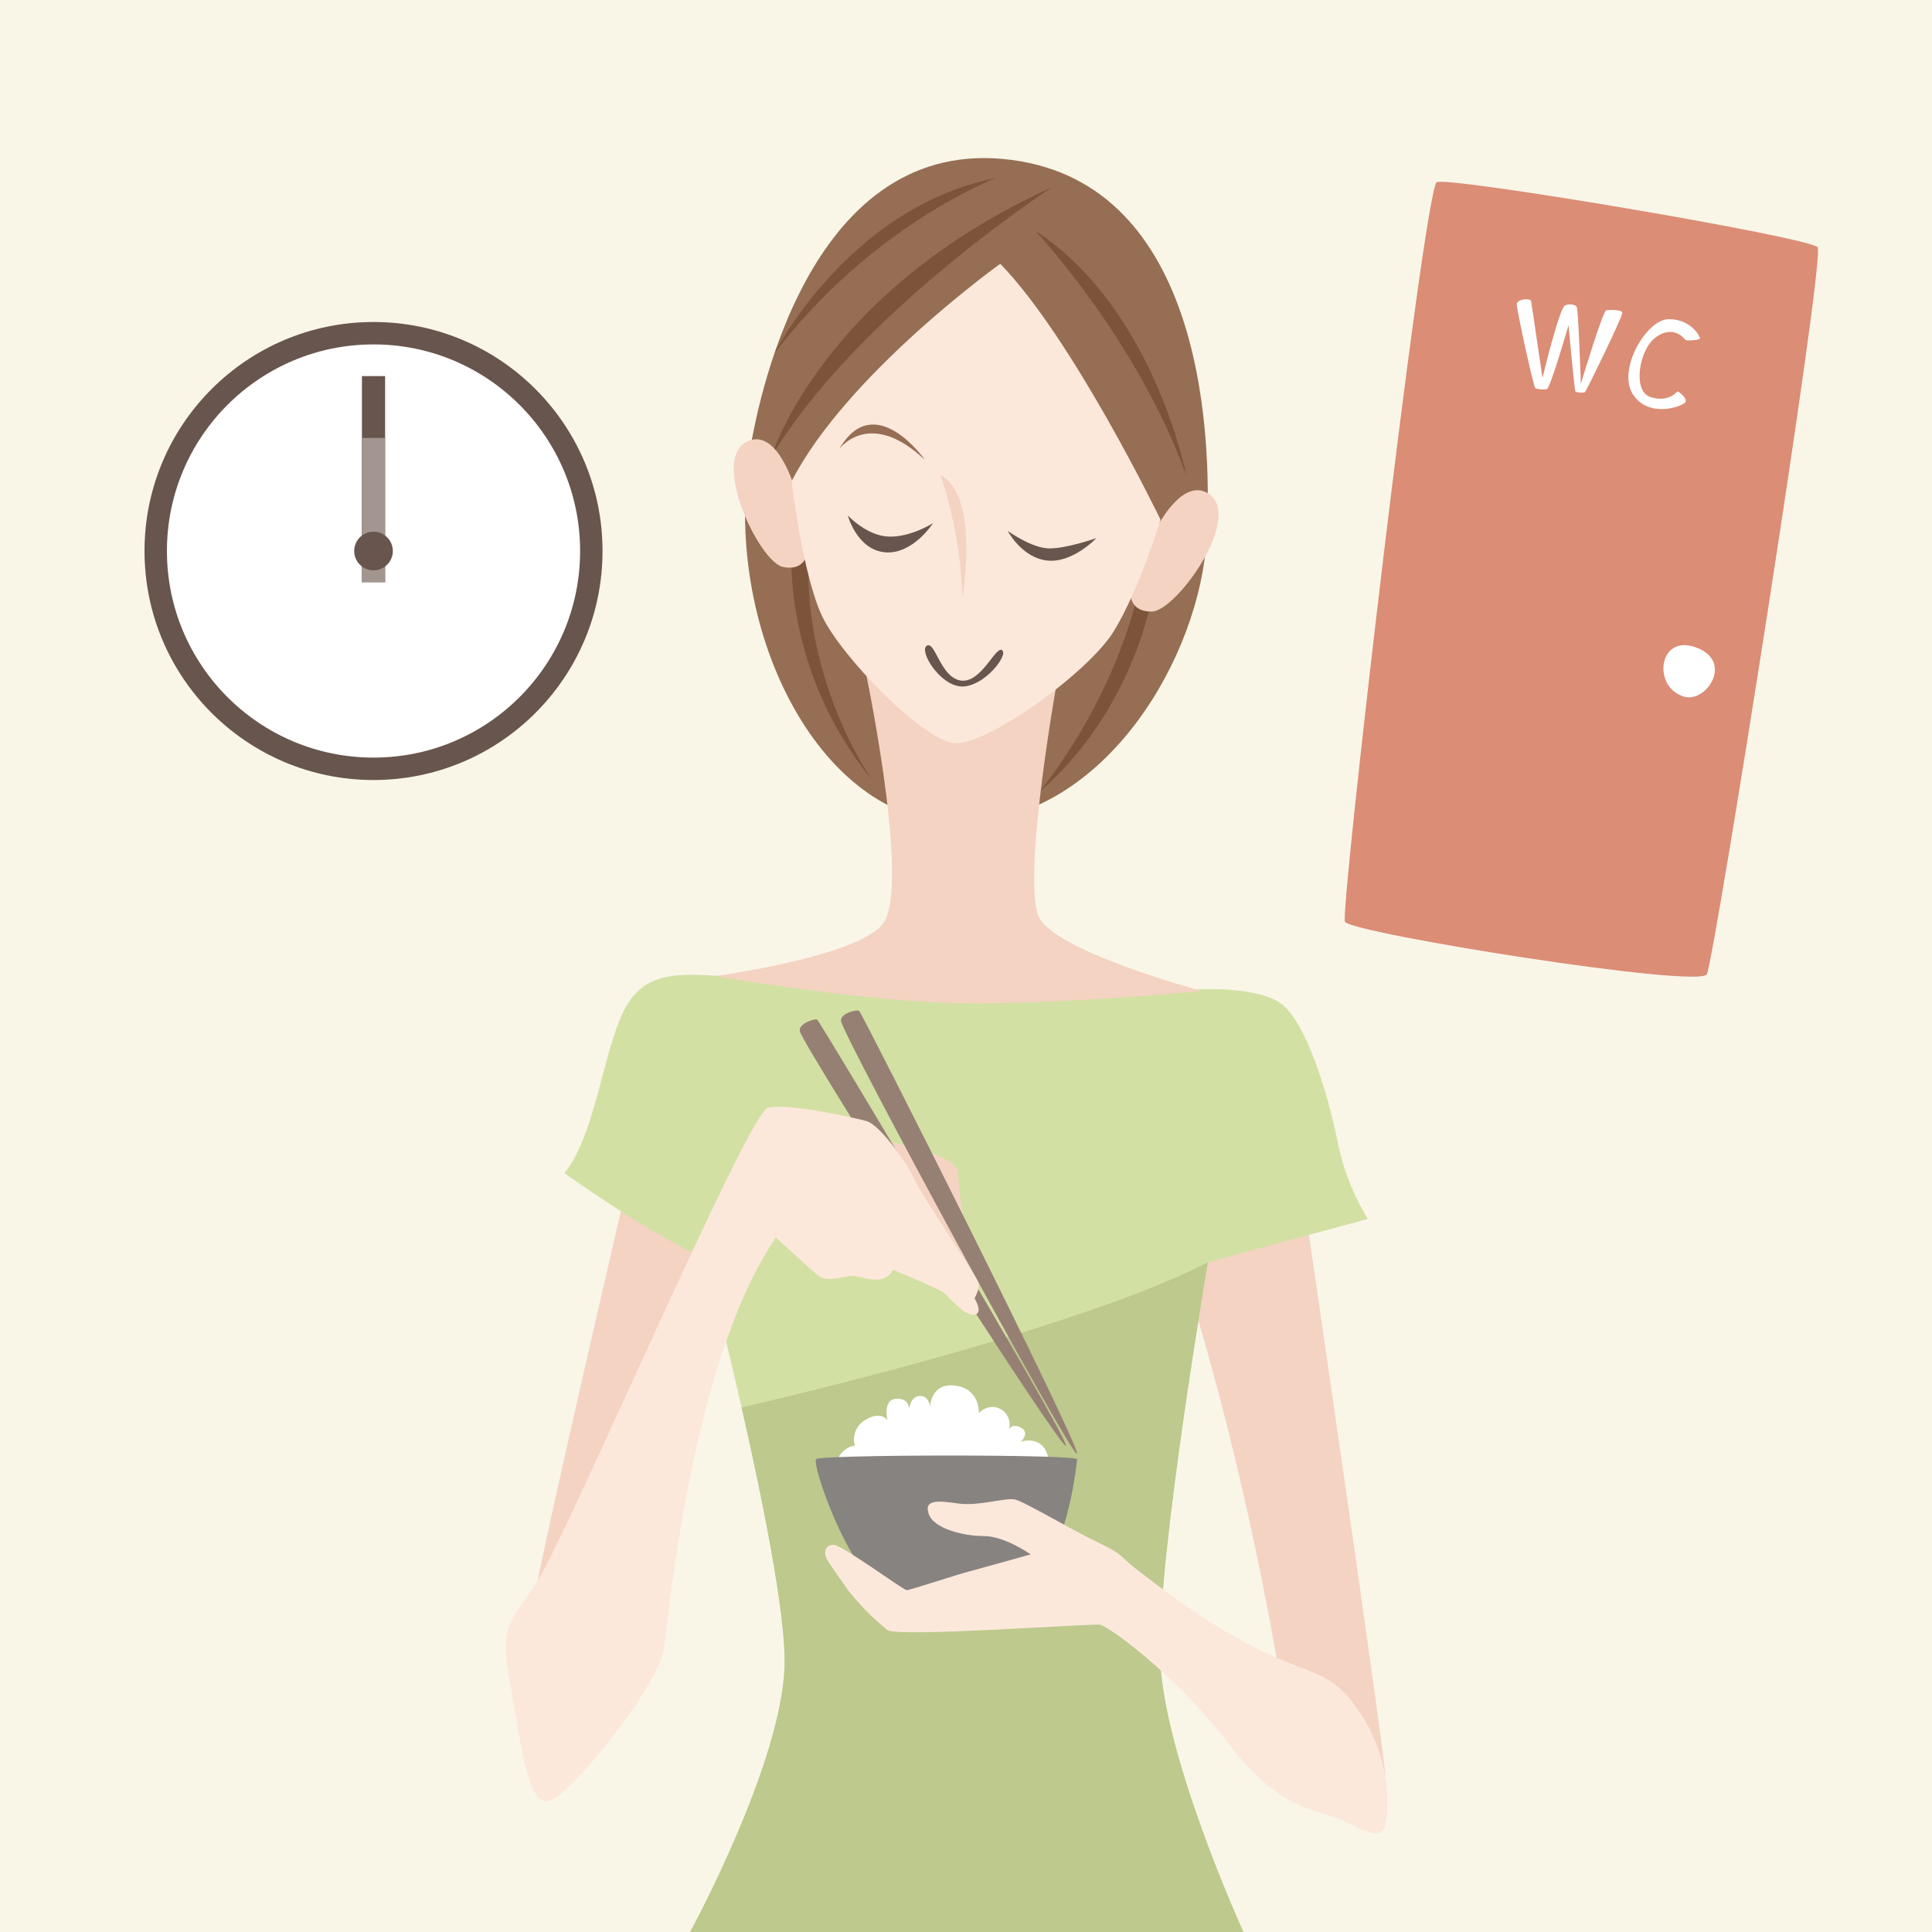
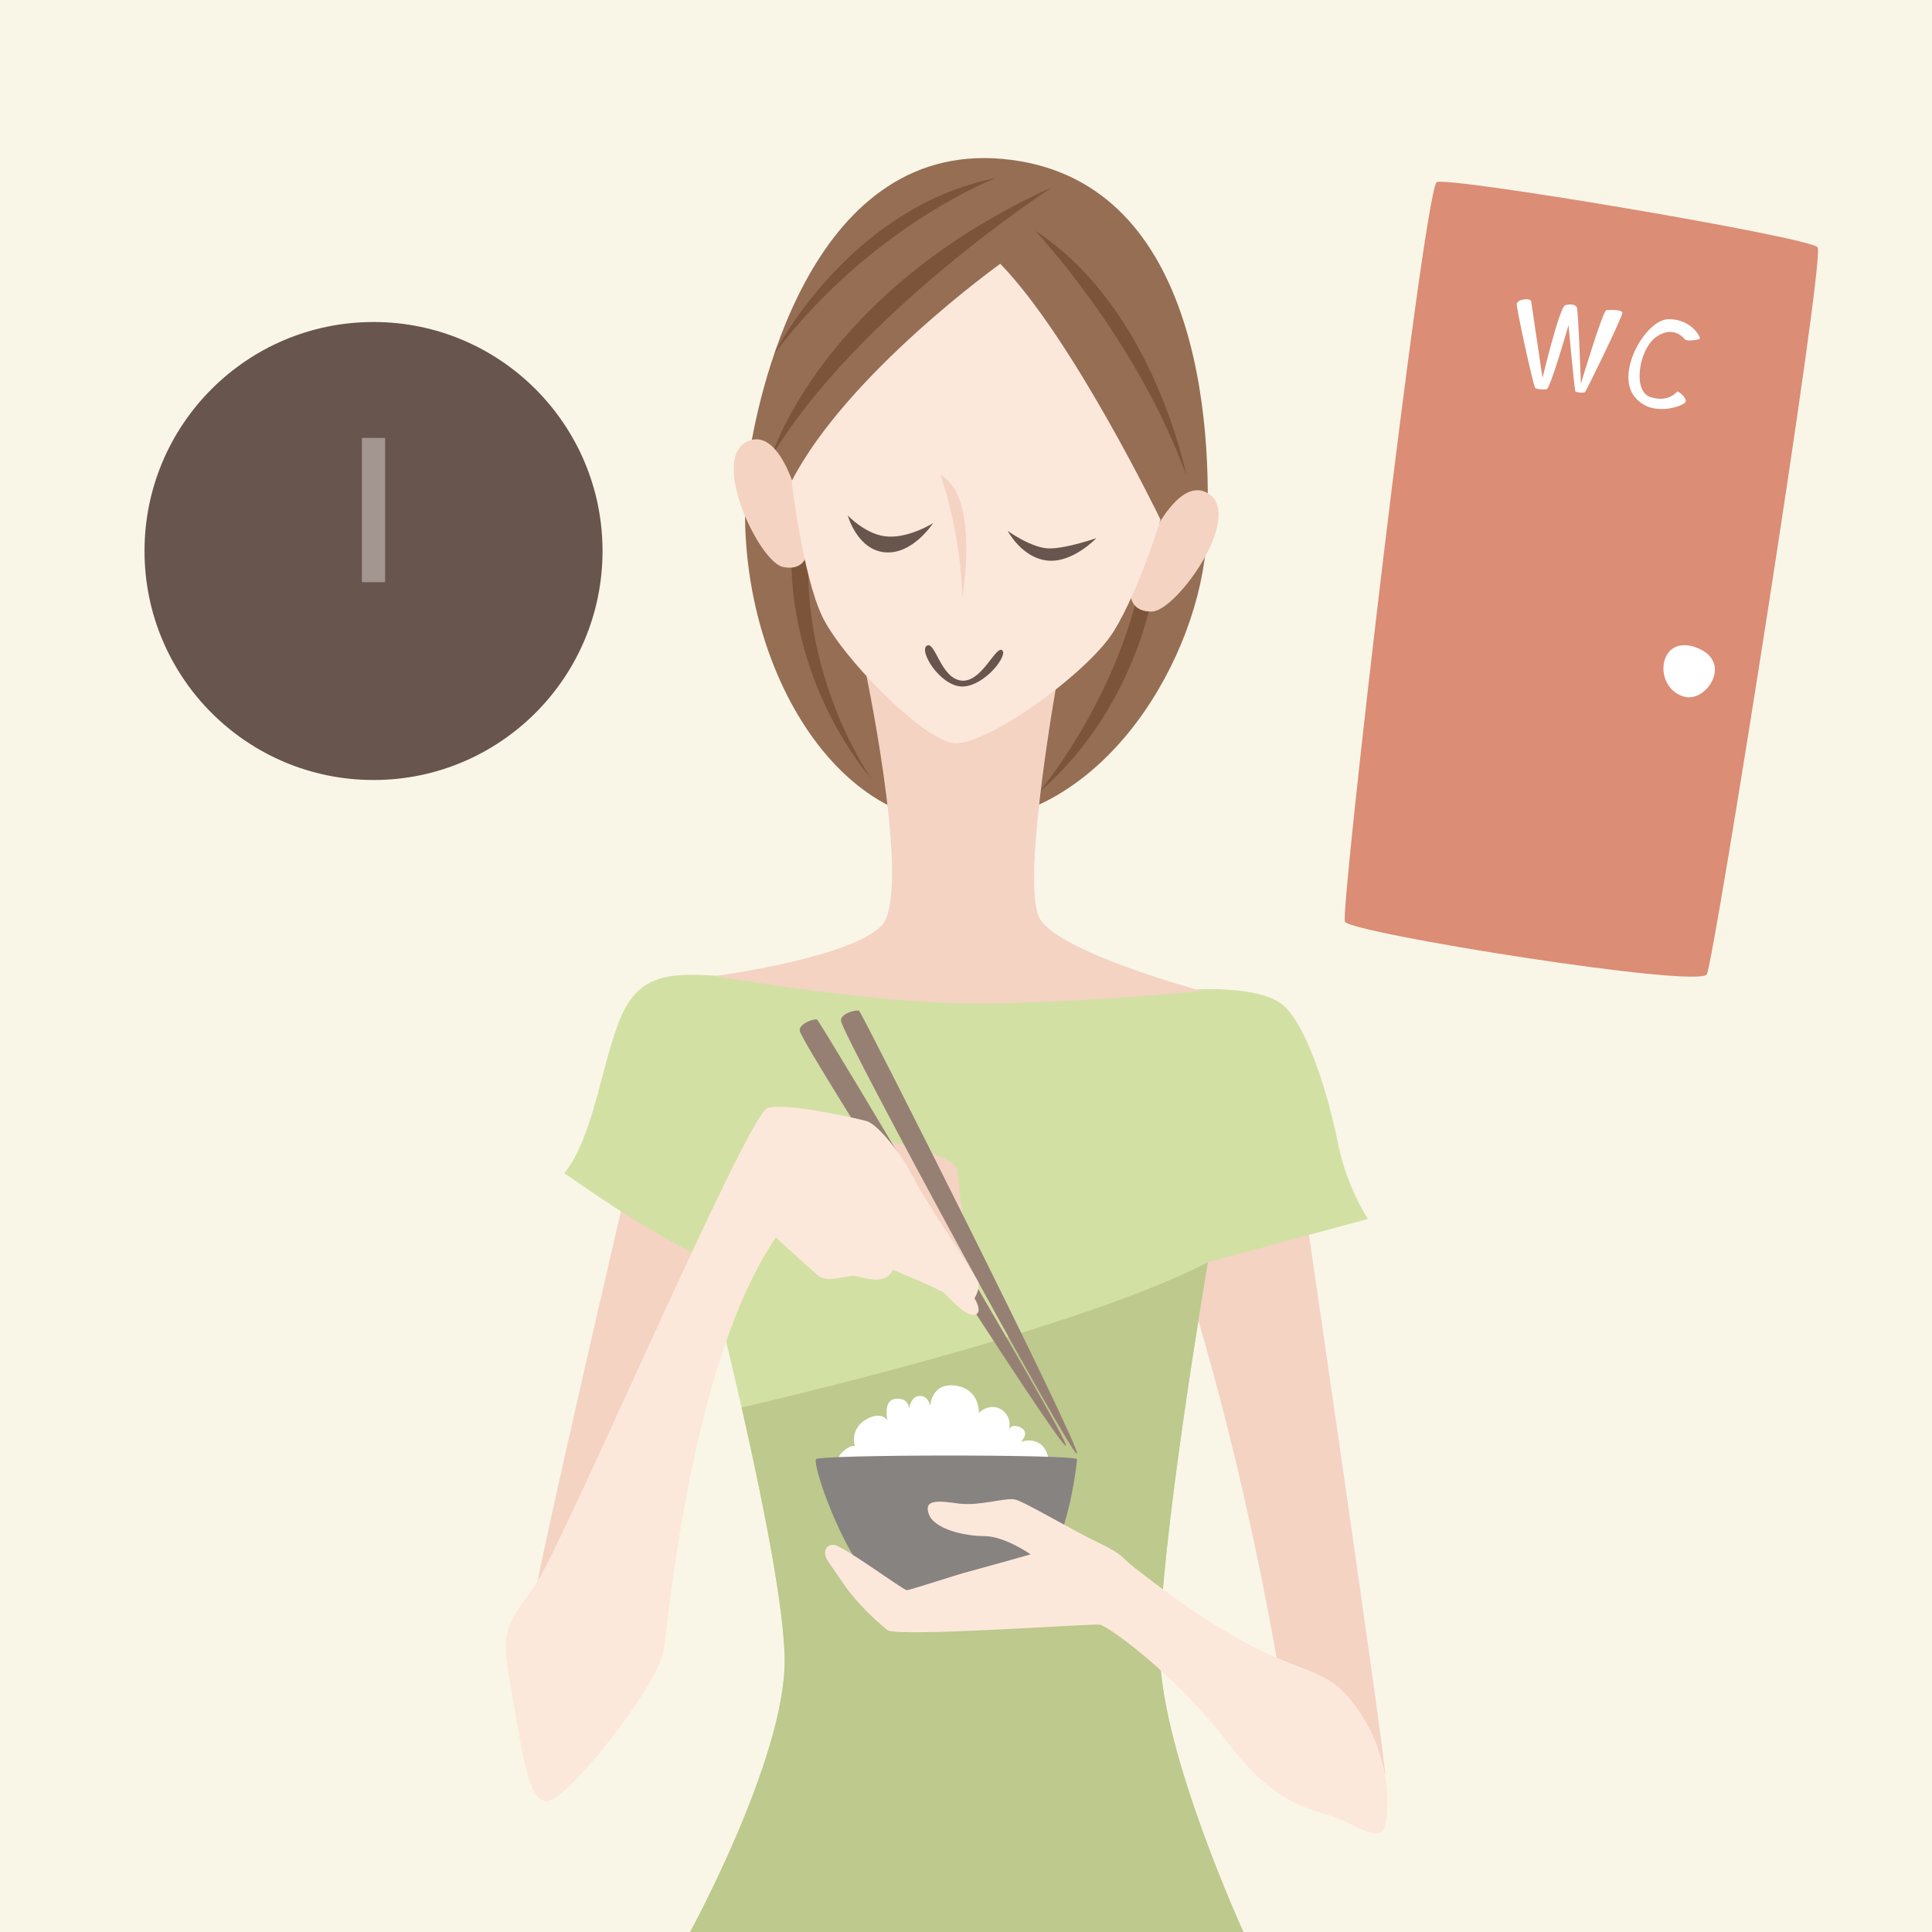
<svg xmlns="http://www.w3.org/2000/svg" version="1.1" id="レイヤー_1" x="0px" y="0px" viewBox="0 0 750 750" style="enable-background:new 0 0 750 750;" xml:space="preserve">
  <style type="text/css">
	.st0{fill:#F9F6E8;}
	.st1{fill:#F4D3C3;}
	.st2{fill:#D3E0A4;}
	.st3{fill:#BDC98D;}
	.st4{fill:#966E53;}
	.st5{fill:#7C5439;}
	.st6{fill:#FCE8DB;}
	.st7{fill:#68554D;}
	.st8{fill:#968074;}
	.st9{fill:#FFFFFF;}
	.st10{fill:#878381;}
	.st11{fill:#A39590;}
	.st12{fill:#DB8D75;}
</style>
  <path id="_3" class="st0" d="M0,0h750v750H0V0z" />
  <g id="_4">
    <path class="st1" d="M506.8,470.2c0,0,30.9,211.2,30.9,218.6c0,7.3-37.7-17.7-37.7-17.7s-12.1-89.1-42.5-183.6   C450.7,466.2,506.8,470.2,506.8,470.2z M244.6,454.9c0,0-36.3,155.4-37.3,166.9c-1,11.5,35.9,6,33.8,5.5   c-8.5-1.8,46.4-143.4,46.4-143.4L244.6,454.9z" />
    <path class="st2" d="M279.7,378.9c-19.4-1.3-31.5-1.1-38.8,16.2c-7.3,17.3-10.5,46.5-21.8,60.3c0,0,32.5,23.4,54.8,33.3   c0,0,30.7,118,30.7,156S267.9,750,267.9,750h214.8c0,0-31.6-69-32.4-107.6S468.9,490,468.9,490l62.1-16.8   c-5.7-9.3-9.7-19.6-11.8-30.3c-3.7-18.4-12.3-46.5-22-53.4c-9.7-6.9-32.9-5.4-32.9-5.4L279.7,378.9z" />
    <path class="st3" d="M450.3,642.4c-0.8-38.6,18.6-152.4,18.6-152.4c-44.9,23.3-143.9,47.7-181,56.4c8.1,35.6,16.7,78.3,16.7,98.5   c0,38-36.7,105.1-36.7,105.1h214.8C482.7,750,451.1,681,450.3,642.4L450.3,642.4z" />
    <path class="st4" d="M290.8,177.2C293.6,158,313,54.7,389.3,61.7c75.7,7,81.7,101.9,79.1,147.4s-38.8,108.2-93.9,110.3   S280.8,246.1,290.8,177.2L290.8,177.2z" />
    <path class="st5" d="M408.4,72.7c0,0-75.8,49.2-109,104.7C299.4,177.3,318.9,113.2,408.4,72.7z M386.6,69.1c0,0-48.2,18.4-85.9,68   C300.7,137.1,329.1,80.6,386.6,69.1z M401.9,89.6c0,0,39,41.3,58.6,94.8C460.5,184.4,447.9,119.5,401.9,89.6L401.9,89.6z    M447.2,231.8c0,0-7.3,44.3-43.8,75.7c0,0,27.7-32.8,38.4-77.2L447.2,231.8z M307.3,213.9c0,0-3.5,46.2,31.1,88.7   c0,0-26.5-37.5-24.5-86.3L307.3,213.9z" />
    <path class="st1" d="M335.4,257.6c0,0,17.3,80.7,8.3,99.5c-6.6,13.8-66.1,21.8-66.1,21.8s55.9,9.7,94,10.5s94.9-4.7,94.9-4.7   s-58.3-15.7-63.4-29.2c-6.4-16.7,7.9-94.8,7.9-94.8L335.4,257.6z M310.7,197.1c0,0-6.8-31.5-20.2-25.9   c-15.3,6.2,4.2,47.1,13.5,48.9C314.4,222.2,316.5,211.7,310.7,197.1z M444.6,213.6c0,0,12.1-29.8,24.5-22   c13.9,8.8-12.4,45.6-21.9,45.8C436.6,237.6,436.3,227,444.6,213.6L444.6,213.6z" />
    <path class="st6" d="M307.3,186.8c0,0,4.3,36.4,11.8,52.3c7.5,15.9,39.1,48.2,51.3,49.4c12.2,1.2,51.9-27.1,62-43.5   c10-16.3,18.1-43.3,18.1-43.3s-33.9-70.2-62.2-99.3C388.3,102.4,328.9,144.9,307.3,186.8L307.3,186.8z" />
    <path class="st7" d="M329.1,200.1c0,0,7.4,7.9,15.8,8.2c8.4,0.4,17.3-5.2,17.3-5.2s-7.9,12.3-18.7,11.3S329.1,200.1,329.1,200.1z    M391.2,206.1c0,0,5.4,10.4,15.3,11.5s19.1-8.7,19.1-8.7s-11.4,4-18.2,4C400.6,212.9,391.2,206.1,391.2,206.1L391.2,206.1z" />
    <path class="st1" d="M365.1,184.4c5.1,15.4,8,31.4,8.5,47.6C373.6,232,380.5,192.5,365.1,184.4z" />
    <path class="st7" d="M359.9,250.6c3.2-1.6,5.3,12.6,13.2,13.6c7.9,1,13.4-13.6,15.9-11.8c2.6,1.8-6.8,14.1-15.5,14.1   C364.9,266.4,356.4,252.4,359.9,250.6L359.9,250.6z" />
-     <path class="st4" d="M325.8,174.3c0,0,11.7-16.1,33.2,4.2C359.1,178.5,339.5,150.7,325.8,174.3z" />
    <path class="st1" d="M344.5,442.8c0,0.6,26.5,5.3,27.2,11.7s1.5,18,4.3,26.3s8.2,19.6-4,8.8C359.7,478.8,344.6,442.8,344.5,442.8   L344.5,442.8z" />
    <path class="st8" d="M310.5,400.3c-0.7-2.8,5.6-5,6.7-4.5c1.1,0.5,97.5,162.1,96.6,165.4C412.9,564.6,312.1,406.8,310.5,400.3z" />
-     <path class="st8" d="M326.5,396.4c-0.5-2.9,5.9-4.6,7-4c1.1,0.6,85.7,168.6,84.6,171.9S327.7,403,326.5,396.4z" />
+     <path class="st8" d="M326.5,396.4c-0.5-2.9,5.9-4.6,7-4c1.1,0.6,85.7,168.6,84.6,171.9S327.7,403,326.5,396.4" />
    <path class="st6" d="M297.9,430.2c-8,2.9-78.5,167.5-89.4,183.8c-10.9,16.3-14.6,17.1-10.5,39.3s6.3,46,14.2,46   c7.9,0,43.5-45.1,45.5-58.9c2-13.8,10.9-112.4,43.5-160c0,0,12.1,11.1,16.2,14.6s11.3-0.4,15,0.4c3.7,0.8,11.4,3.6,14.2-2.5   c0,0,18.2,7.5,19.9,9c1.7,1.5,8.2,9.2,11.8,8.5c3.6-0.7,0-6.4,0-6.4s2.1-3.5,1.6-5.9c-0.5-2.4-20.3-31-25-40.4   s-14.1-21.3-18.5-22.5C332,434,304.5,427.8,297.9,430.2z" />
    <path class="st9" d="M325,567.8c0-3.9,5.7-7.2,6.9-6.4c-1.2-3.9,0.4-8,3.9-10.1c6.1-3.9,8.7,0,8.7,0s-1.9-7.9,3.3-8.3   s5.1,3.9,5.1,3.9s0.6-4.9,4.1-5c3.6-0.1,4.1,4.1,4.1,4.1s0.2-9.4,9.8-8.1s9.1,10.6,9.1,10.6s3.9-4.1,8.6-1.4c2.7,1.6,4,4.9,3,7.9   c0,0,1-2.7,4.7-0.8c3.7,2,0,5.5,0,5.5s9.6-3.5,11,8.1S325,567.8,325,567.8L325,567.8z" />
    <path class="st10" d="M337.4,612.3c-10.3-10.5-21.6-41.9-20.7-45.8c0.5-1.9,101.5-2,101.4,0s-2.8,25.8-10.9,39.3   C399.2,619.4,349.1,624.2,337.4,612.3L337.4,612.3z" />
    <path class="st6" d="M440.2,608.4c-5.5-4.3-3.7-4.7-13.7-9.5c-10-4.7-28.8-16-32.5-16.8s-13.8,2.6-21.7,1.6   c-7.9-1.1-13.7-1.8-11.8,3.9c1.8,5.8,13.5,8.7,21.5,8.7c8,0,18.1,7.1,18.1,7.1s-19.5,5.5-23.7,6.6c-4.2,1-23.1,7.3-24.4,7.3   s-24.9-17.4-28.3-17.6c-3.4-0.2-4.2,3.2-2.6,5.8c1.6,2.6,6,8.7,8.1,11.8c4.5,5.7,9.6,10.9,15.3,15.5c4.1,2.9,79.4-2.6,82.5-2.1   c3.1,0.5,29.4,19.2,50.1,46.4s35.7,25.2,44.8,29.9s13.9,6.6,15.5,2.6c1.6-3.9,4.2-26.7-11.5-47.7S502.4,657.2,440.2,608.4   L440.2,608.4z" />
    <circle class="st7" cx="145" cy="213.9" r="88.9" />
-     <circle class="st9" cx="145" cy="213.9" r="80.2" />
-     <path class="st7" d="M140.5,146h9V226h-9V146z" />
    <path class="st11" d="M140.5,170h9v56h-9V170z" />
-     <circle class="st7" cx="145" cy="213.9" r="7.5" />
    <path class="st12" d="M557.6,70.8C559.3,67.9,702.4,92,705.6,96c3.1,4-40.1,276.5-43,282.2c-2.9,5.7-138.5-16-140.5-20.4   C520.2,353.4,552,80.6,557.6,70.8z" />
    <path class="st9" d="M654,270.5c-12.6-3.3-10.5-24.5,4.3-19.2S662.6,272.7,654,270.5z M588.8,117.9c0.5-1.9,5.4-2.3,5.6-0.9   c0.2,1.4,4.4,29.7,4.4,29.7s6.6-27.5,8.8-28.2c2.2-0.7,3.9-0.2,4.5,0.7c0.6,0.9,1.6,29.8,1.6,29.8s8.5-28.5,9.9-28.6   c1.4-0.1,6-0.3,6.2,1s-13.9,30.2-14.5,30.8c-0.6,0.5-3.3,0.1-3.7-0.2c-0.4-0.3-2.7-25.8-2.7-25.8s-7.1,24.8-8.5,24.9   c-1.5,0.2-3,0.1-4.4-0.4C595.3,150.2,588.5,119.1,588.8,117.9z M659.9,131.4c0-1-3.5-7.5-12.1-7.5s-20.1,19.6-13.9,29.2   c6.3,9.6,19.6,4.5,20.4,3c0.8-1.5-2.8-4.4-3.2-4.1c-0.3,0.3-3.6,4.4-10.5,2.1s-4.4-18.4,2.2-23.2s10.8,0.2,11.3,0.9   C654.7,132.6,660,131.9,659.9,131.4L659.9,131.4z" />
  </g>
</svg>